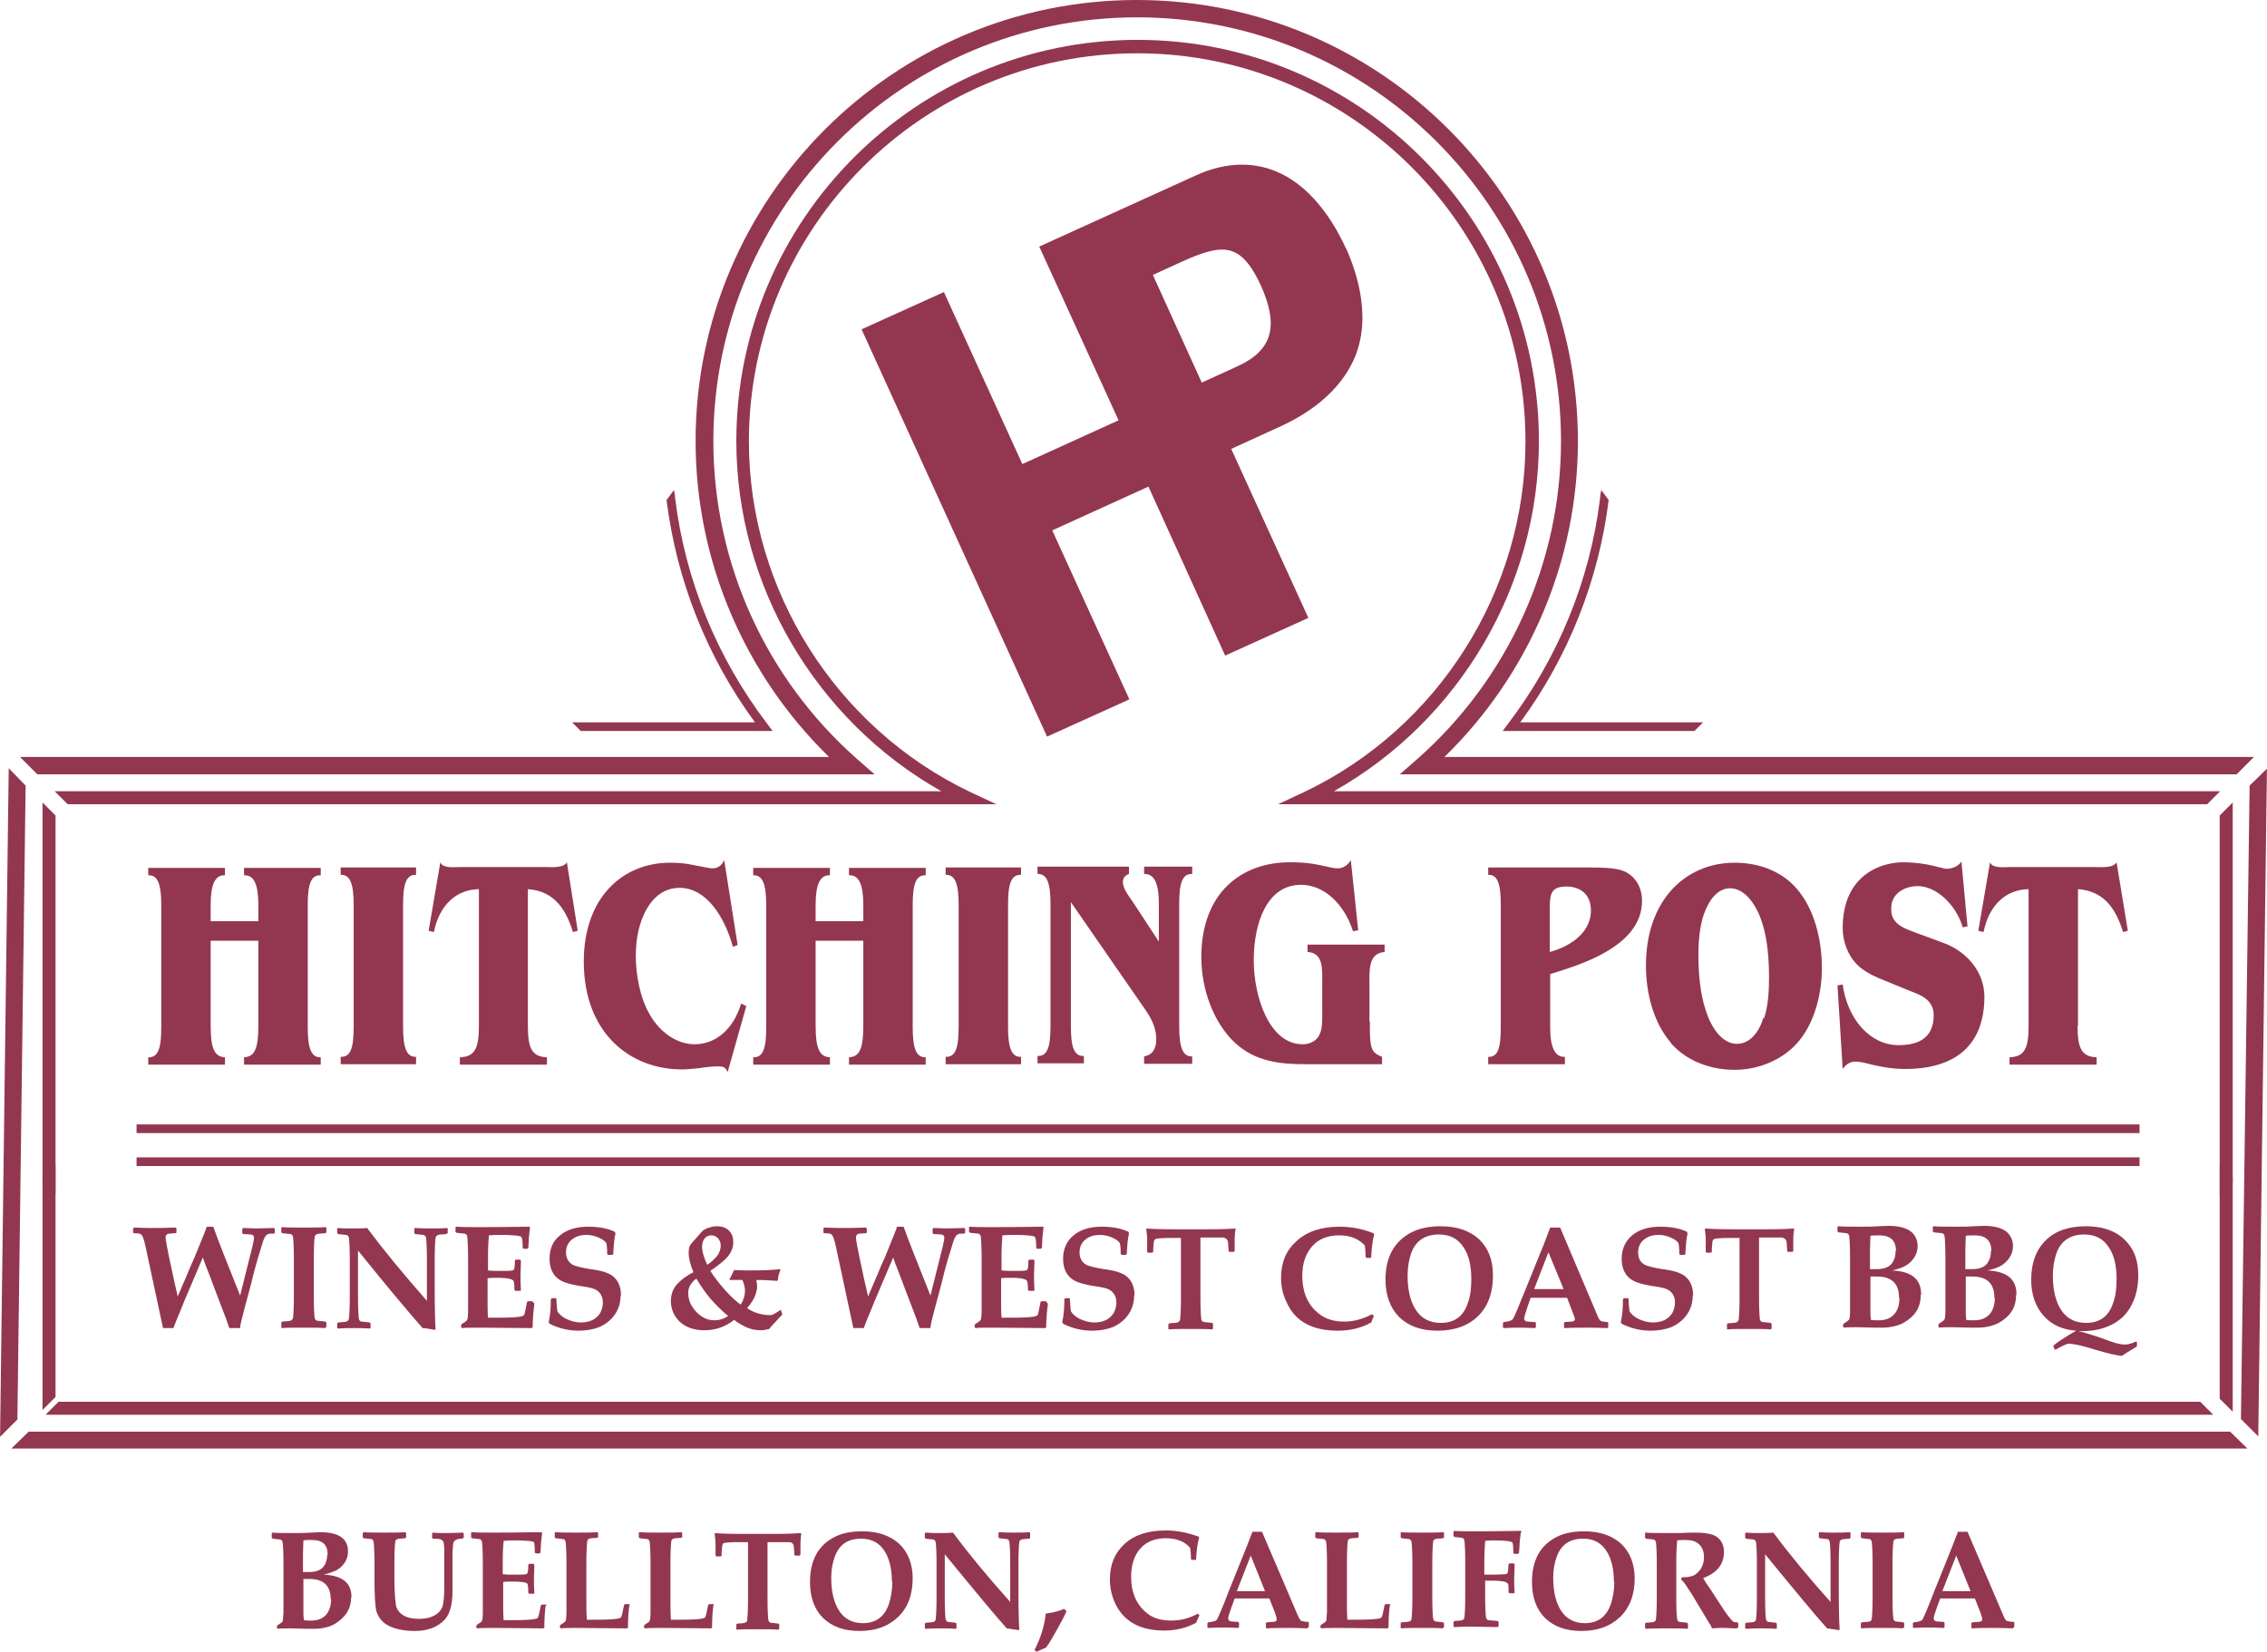
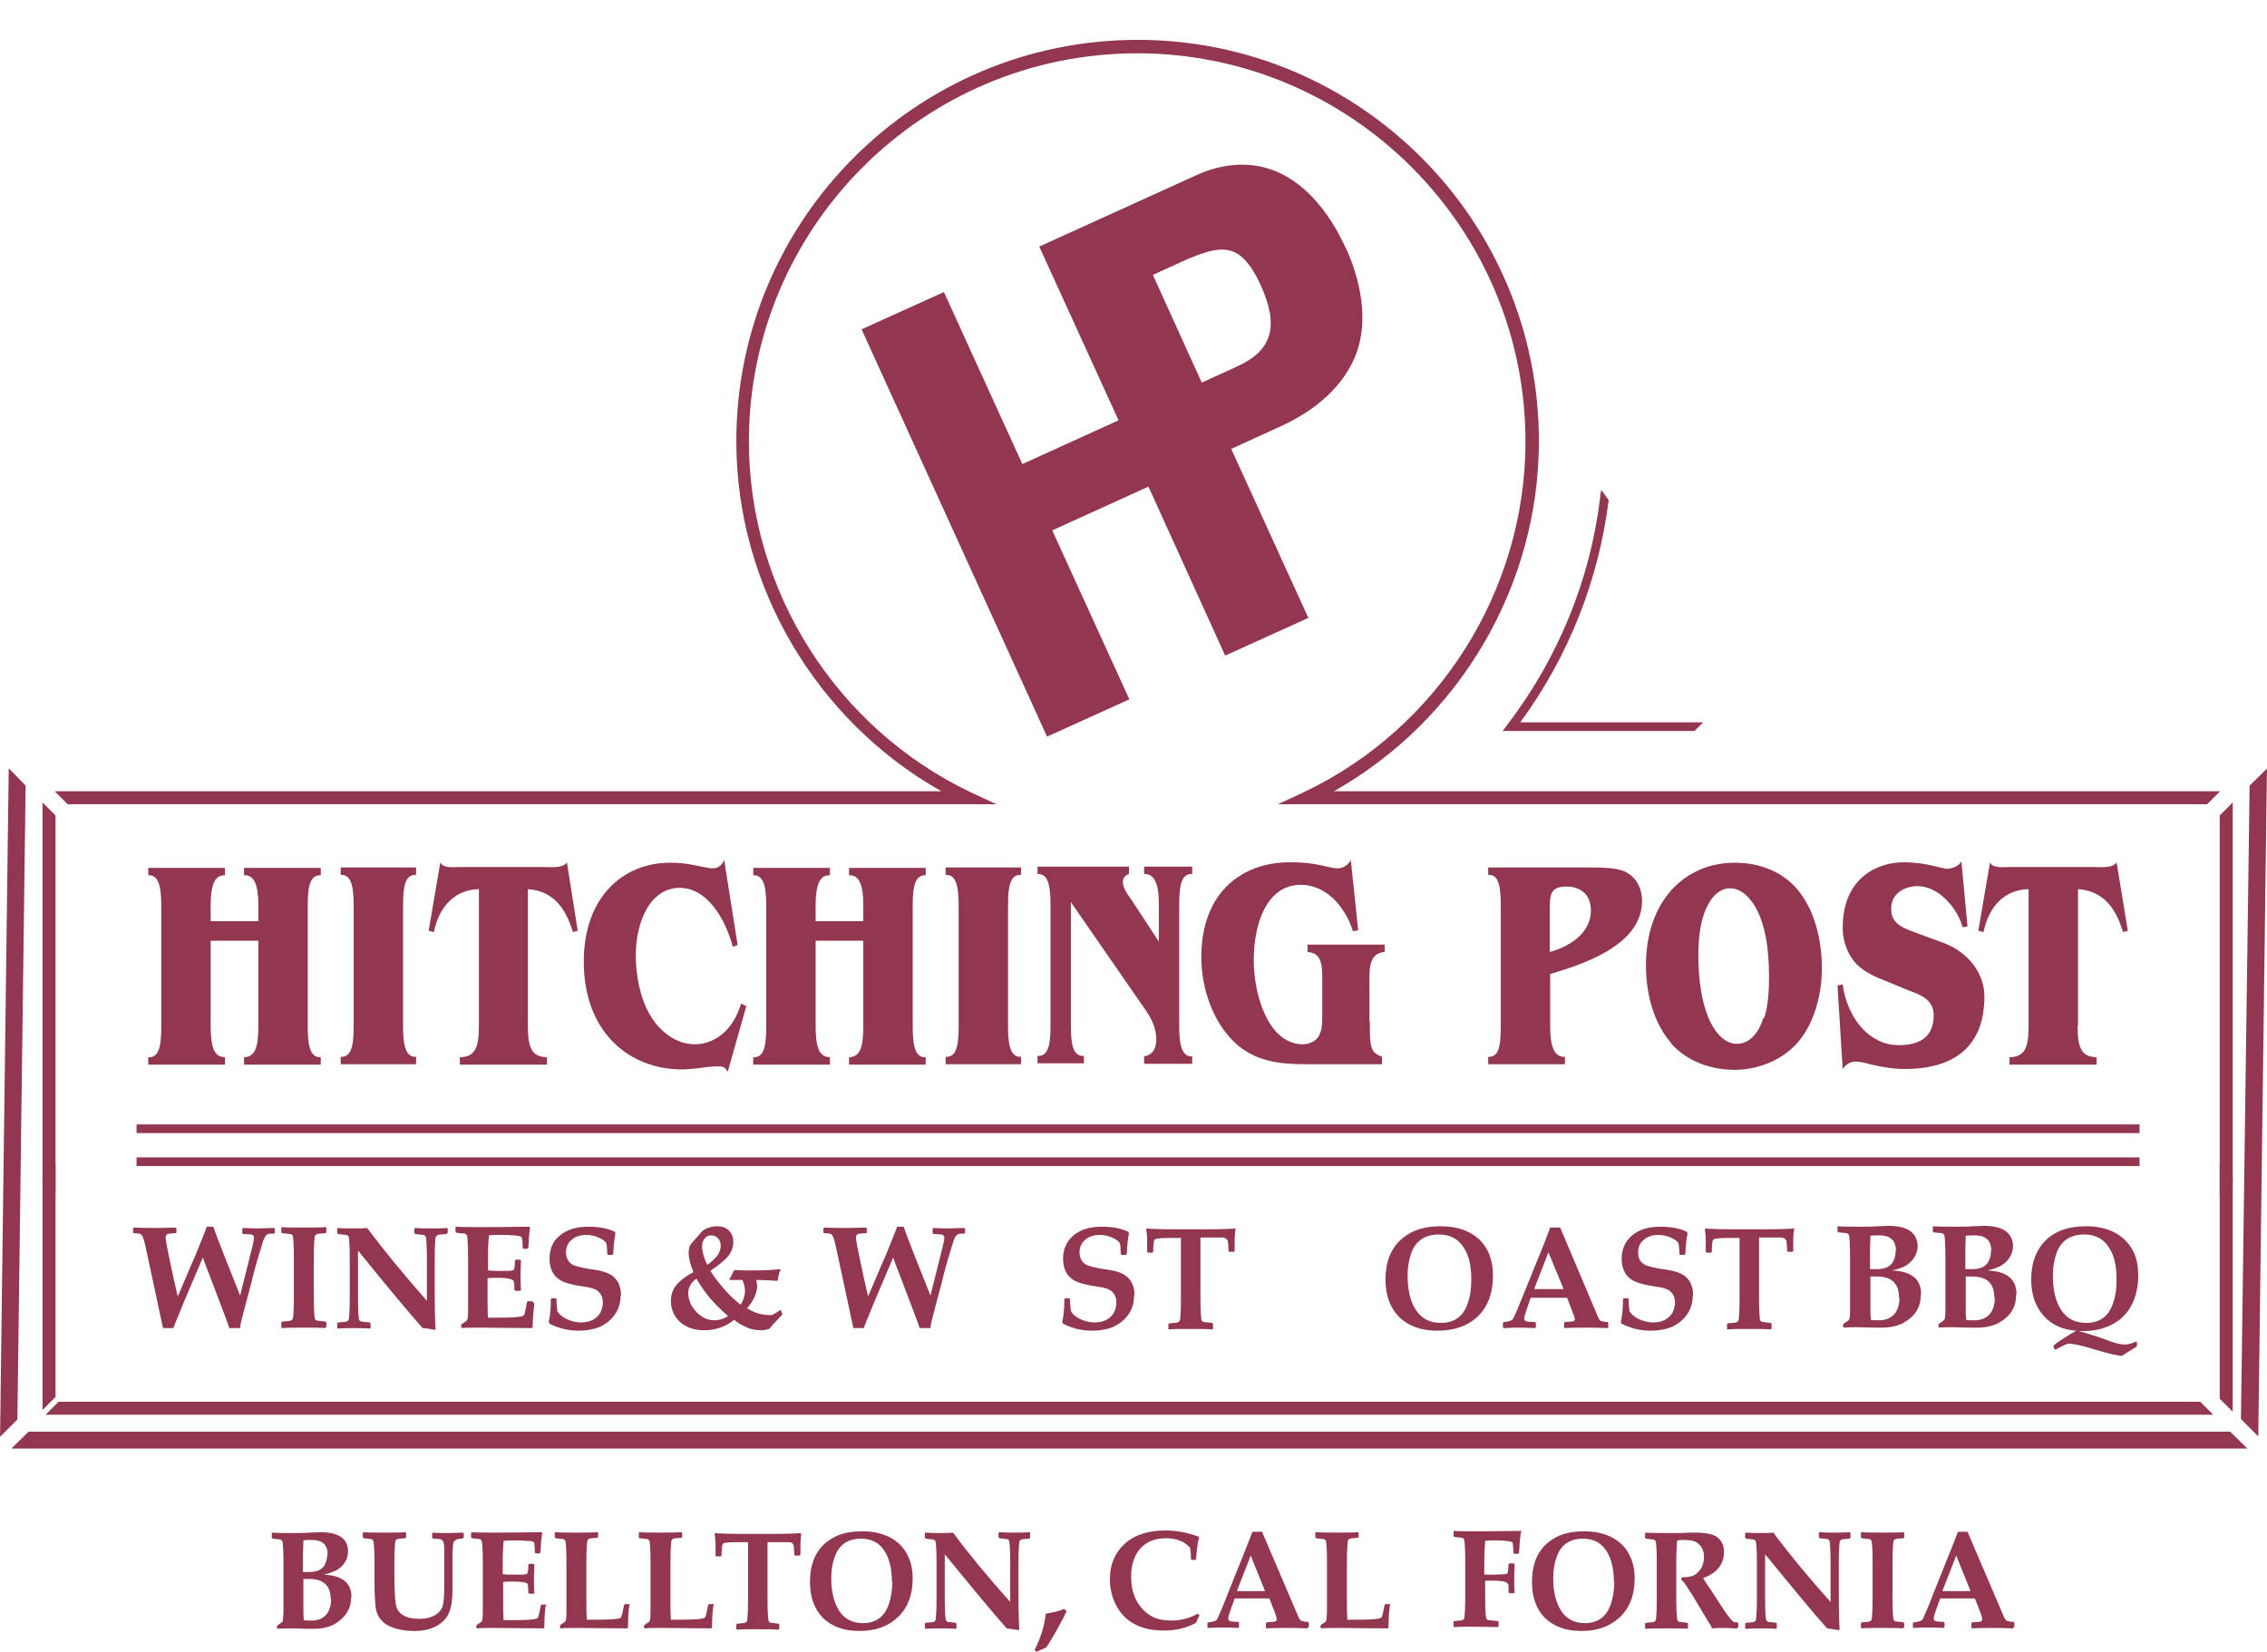
<svg xmlns="http://www.w3.org/2000/svg" xml:space="preserve" width="5.234in" height="3.814in" style="shape-rendering:geometricPrecision; text-rendering:geometricPrecision; image-rendering:optimizeQuality; fill-rule:evenodd; clip-rule:evenodd" viewBox="0 0 5231 3812">
  <defs>
    <style type="text/css">
   
    .fil0 {fill:#933750;fill-rule:nonzero}
   
  </style>
  </defs>
  <g id="Layer_x0020_1">
    <path class="fil0" d="M2659 635l68 -31c44,-20 71,-28 93,-28 36,0 62,24 89,82 43,95 27,151 -55,188l-81 37 -113 -249zm447 -61c-33,-73 -108,-194 -240,-194 -34,0 -70,8 -107,25l-361 164 183 401 -222 101 -181 -397 -190 86 428 940 190 -86 -178 -390 222 -101 177 390 192 -87 -178 -390 105 -48c57,-25 133,-70 173,-148 50,-97 13,-209 -13,-267z" />
    <path class="fil0" d="M486 2367c0,51 8,72 33,73l0 17 -177 0 0 -17c23,1 30,-21 30,-69l0 -282c0,-48 -8,-70 -30,-69l0 -17 177 0 0 17c-23,-1 -33,21 -33,69l0 37 110 0 0 -37c0,-48 -10,-70 -33,-69l0 -17 177 0 0 17c-23,-1 -30,21 -30,69l0 282c0,48 8,70 30,69l0 17 -177 0 0 -17c25,-1 33,-21 33,-73l0 -196 -110 0 0 196z" />
    <path class="fil0" d="M930 2370c0,48 8,70 30,69l0 17 -174 0 0 -17c23,1 30,-21 30,-69l0 -282c0,-48 -8,-70 -30,-69l0 -17 174 0 0 17c-23,-1 -30,21 -30,69l0 282z" />
    <path class="fil0" d="M1218 2367c0,50 8,72 44,73l0 17 -201 0 0 -17c36,-1 44,-23 44,-73l0 -315c-52,1 -91,36 -104,99l-12 -3 27 -158c3,8 12,10 20,11 9,1 18,0 24,0l199 0c12,0 41,3 49,-11l25 158 -11 3c-19,-62 -50,-95 -104,-99l0 315z" />
    <path class="fil0" d="M1678 2472c-6,-11 -11,-11 -24,-11 -9,0 -28,2 -40,4 -13,1 -26,3 -39,3 -119,1 -228,-82 -228,-249 0,-148 90,-228 199,-228 37,0 55,6 78,10 7,1 14,3 20,3 12,0 21,-6 27,-19l31 196 -11 4c-19,-69 -61,-136 -123,-136 -67,0 -101,77 -101,156 0,46 10,98 32,136 24,42 63,69 104,69 49,0 90,-36 107,-94l12 6 -43 152z" />
    <path class="fil0" d="M1882 2367c0,51 8,72 33,73l0 17 -177 0 0 -17c23,1 30,-21 30,-69l0 -282c0,-48 -8,-70 -30,-69l0 -17 177 0 0 17c-23,-1 -33,21 -33,69l0 37 110 0 0 -37c0,-48 -10,-70 -33,-69l0 -17 177 0 0 17c-23,-1 -30,21 -30,69l0 282c0,48 8,70 30,69l0 17 -177 0 0 -17c25,-1 33,-21 33,-73l0 -196 -110 0 0 196z" />
    <path class="fil0" d="M2326 2370c0,48 8,70 30,69l0 17 -174 0 0 -17c23,1 30,-21 30,-69l0 -282c0,-48 -8,-70 -30,-69l0 -17 174 0 0 17c-23,-1 -30,21 -30,69l0 282z" />
    <path class="fil0" d="M2721 2369c0,48 8,70 30,69l0 17 -111 0 0 -17c18,-3 28,-16 28,-39 0,-33 -16,-56 -33,-80l-164 -237 0 286c0,48 7,70 30,69l0 17 -107 0 0 -17c23,1 30,-21 30,-69l0 -282c0,-48 -8,-70 -30,-69l0 -17 211 0 0 17c-8,3 -14,8 -14,19 0,15 15,34 22,44l61 93 0 -87c0,-48 -11,-70 -34,-69l0 -17 111 0 0 17c-23,-1 -30,21 -30,69l0 282z" />
    <path class="fil0" d="M3161 2359c0,15 -1,48 5,61 4,11 14,15 23,19l0 17 -178 0c-57,0 -116,-6 -163,-51 -48,-46 -76,-122 -76,-196 0,-149 93,-219 204,-219 41,0 58,4 86,10 8,2 17,4 25,4 12,0 23,-7 30,-19l17 162 -12 2c-20,-62 -66,-107 -120,-107 -79,0 -109,89 -109,174 0,83 35,194 113,194 14,0 32,-6 39,-23 7,-14 6,-37 6,-53l0 -64c0,-34 3,-71 -34,-73l0 -17 178 0 0 17c-39,3 -35,44 -35,80l0 80z" />
    <path class="fil0" d="M3576 2197c38,-10 95,-39 95,-96 0,-40 -28,-55 -56,-55 -38,0 -39,18 -39,58l0 92zm-113 -109c0,-48 -7,-70 -29,-69l0 -17 232 0c23,0 60,0 80,8 25,10 43,35 43,69 0,107 -148,149 -212,169l0 122c0,48 11,70 34,69l0 17 -177 0 0 -17c23,1 29,-21 29,-69l0 -282z" />
    <path class="fil0" d="M4071 2349c9,-28 11,-62 11,-91 0,-43 -3,-89 -16,-129 -12,-38 -38,-79 -74,-79 -29,0 -49,28 -60,59 -10,28 -13,64 -13,94 0,43 4,90 17,129 12,38 37,77 72,77 30,0 51,-27 61,-60zm-215 58c-40,-46 -58,-113 -58,-179 0,-149 90,-237 205,-237 50,0 105,16 143,60 40,46 58,116 58,183 0,62 -18,128 -55,171 -38,44 -96,64 -146,64 -51,0 -108,-17 -147,-61z" />
    <path class="fil0" d="M4541 2138l-12 2c-15,-51 -60,-95 -104,-95 -27,0 -63,15 -61,55 0,35 37,45 58,53l65 24c50,19 92,65 92,123 0,115 -70,167 -183,167 -28,0 -50,-4 -77,-10 -11,-3 -26,-7 -37,-7 -13,0 -22,6 -30,17l-12 -193 12 -2c11,80 63,140 129,140 38,0 81,-11 81,-69 0,-38 -34,-48 -57,-57l-56 -23c-21,-8 -47,-20 -64,-37 -20,-20 -33,-52 -33,-84 0,-125 91,-152 139,-152 56,0 90,15 101,15 11,0 27,-5 34,-17l14 150z" />
    <path class="fil0" d="M4794 2367c0,50 8,72 44,73l0 17 -201 0 0 -17c36,-1 44,-23 44,-73l0 -315c-52,1 -91,36 -104,99l-12 -3 27 -158c3,8 12,10 20,11 9,1 18,0 24,0l199 0c12,0 41,3 49,-11l26 158 -11 3c-19,-62 -50,-95 -104,-99l0 315z" />
    <polygon class="fil0" points="4937,2615 315,2615 315,2595 4937,2595 " />
    <polygon class="fil0" points="4937,2691 315,2691 315,2671 4937,2671 " />
-     <path class="fil0" d="M1782 1687l-28 0 -414 0 -20 -20 20 0 402 0c-111,-151 -181,-328 -204,-513l17 -23 2 10 1 10c23,188 97,368 212,519l12 16z" />
    <path class="fil0" d="M3468 1687l28 0 414 0 20 -20 -20 0 -402 0c111,-151 181,-328 204,-513l-17 -23 -2 10 -1 10c-23,188 -97,368 -212,519l-12 16z" />
    <path class="fil0" d="M3078 1826c289,-163 473,-473 473,-808 0,-511 -415,-926 -926,-926 -511,0 -926,415 -926,926 0,334 184,645 473,808l-2046 0 30 30 2143 0 -60 -28c-310,-148 -511,-466 -511,-809 0,-494 402,-896 896,-896 494,0 896,402 896,896 0,343 -200,661 -511,809l-60 28 2144 0 30 -30 -2046 0z" />
    <polygon class="fil0" points="98,2726 128,2755 128,1882 98,1852 " />
    <polygon class="fil0" points="5122,2760 5152,2731 5152,1852 5122,1882 " />
    <polygon class="fil0" points="5152,2717 5122,2688 5122,3228 5152,3258 " />
    <polygon class="fil0" points="128,2688 98,2717 98,3254 128,3224 " />
    <polygon class="fil0" points="5107,3265 5077,3235 135,3235 105,3265 " />
    <polygon class="fil0" points="59,1813 20,1773 0,3316 40,3276 " />
-     <path class="fil0" d="M2018 1787l-40 -35c-211,-186 -332,-453 -332,-734 0,-540 439,-978 978,-978 539,0 978,439 978,978 0,280 -121,548 -332,734l-40 35 1931 0 40 -40 -1868 0c196,-191 308,-454 308,-729 0,-562 -457,-1018 -1018,-1018 -561,0 -1018,457 -1018,1018 0,275 112,538 308,729l-1867 0 40 40 1931 0z" />
    <polygon class="fil0" points="5171,3275 5211,3315 5231,1774 5191,1813 " />
    <polygon class="fil0" points="66,3304 26,3343 5186,3343 5146,3304 " />
    <path class="fil0" d="M633 2846l-2 1c-5,0 -8,0 -9,0 -4,1 -6,2 -8,4 -2,2 -3,5 -5,8 -3,7 -7,23 -15,48 -4,13 -9,32 -15,57l-15 56c-6,23 -10,38 -10,45l-25 0 -8 -23c-14,-37 -27,-70 -38,-100l-9 -23c-2,-5 -4,-11 -6,-17l-43 101c-4,10 -10,25 -18,44l-7 18 -24 0 -40 -187c-2,-10 -4,-16 -5,-19 -2,-7 -5,-11 -9,-12 -2,0 -6,-1 -13,-1l-2 -1 0 -10 2 -2c19,1 34,1 44,1 12,0 29,0 52,-1l2 2 0 10 -2 1c-7,0 -12,1 -13,1 -4,0 -7,1 -8,3 -1,1 -2,3 -2,6 0,2 1,9 3,20l6 30c2,9 5,22 9,42l10 44 21 -49c4,-10 10,-24 19,-44l19 -47c4,-9 6,-16 8,-21l15 0c11,31 32,84 62,159l29 -116c2,-9 3,-15 3,-17 0,-5 -3,-8 -8,-8 -2,0 -8,-1 -17,-1l-2 -2 0 -10 2 -2c19,1 30,1 33,1l38 -1 2 2 0 11z" />
    <path class="fil0" d="M751 3063l-1 2c-11,-1 -28,-1 -50,-1 -23,0 -39,0 -50,1l-1 -2 0 -11 2 -2c11,-1 17,-1 19,-2 3,-1 5,-3 6,-6 1,-8 2,-25 2,-51l0 -86c0,-26 -1,-43 -2,-51 -1,-3 -2,-5 -6,-6 -2,0 -8,-1 -19,-2l-2 -2 0 -11 2 -1c10,1 27,1 50,1 23,0 40,0 50,-1l2 1 0 11 -2 2c-11,1 -17,1 -19,2 -3,1 -5,3 -6,6 -1,8 -2,25 -2,51l0 86c0,26 1,43 2,51 1,3 2,5 6,6 2,0 8,1 19,2l2 2 0 11z" />
    <path class="fil0" d="M1032 2846l-2 2c-11,1 -17,1 -19,2 -3,1 -5,3 -6,6 -1,8 -2,25 -2,51l0 66c0,49 1,81 2,95l-2 1c-12,-2 -22,-4 -28,-4 -29,-33 -79,-92 -149,-179l0 107c0,26 1,43 2,51 1,3 2,5 6,6 2,0 8,1 19,2l2 2 0 11 -2 1c-12,-1 -24,-1 -35,-1 -13,0 -25,0 -38,1l-2 -1 0 -11 2 -2c11,-1 17,-1 19,-2 3,-1 5,-3 6,-6 1,-8 2,-25 2,-51l0 -86c0,-26 -1,-43 -2,-51 -1,-3 -2,-5 -6,-6 -2,0 -8,-1 -19,-2l-2 -2 0 -11 2 -1c10,1 20,1 30,1 15,0 27,0 37,-1 39,52 85,108 138,168l0 -95c0,-26 -1,-43 -2,-51 -1,-3 -2,-5 -6,-6 -2,0 -8,-1 -19,-2l-2 -2 0 -11 2 -1c12,1 24,1 35,1 14,0 27,0 38,-1l2 1 0 11z" />
    <path class="fil0" d="M1233 3009c-2,16 -4,34 -4,54l-2 2 -119 -1c-20,0 -34,0 -42,1l-2 -2 0 -5 1 -2c8,-5 12,-8 13,-10 1,-2 2,-9 2,-22l0 -37 0 -83c0,-26 -1,-43 -2,-51 -1,-3 -2,-5 -6,-6 -2,0 -8,-1 -19,-2l-2 -2 0 -11 2 -1c11,1 28,1 51,1 20,0 59,0 117,-1l2 1 -2 18c-1,6 -1,11 -1,15l-1 15 -2 2 -9 0 -2 -2c0,-15 -1,-23 -3,-25 -1,-2 -7,-3 -18,-4 -10,-1 -20,-1 -28,-1 -9,0 -19,0 -29,1 -1,11 -2,27 -2,47l0 34c9,1 16,1 21,1l21 0c10,0 16,-1 17,-2 2,-2 3,-9 3,-22l2 -2 10 0 2 2c0,12 -1,23 -1,33 0,11 0,23 1,36l-2 1 -11 0 -2 -2c0,-12 -1,-20 -3,-22 -2,-2 -7,-4 -16,-5 -7,-1 -14,-1 -21,-1 -8,0 -15,0 -22,1l0 50c0,14 0,28 1,41l22 0c32,0 51,-1 58,-4 1,0 2,-1 3,-2 1,-1 2,-5 3,-10l4 -20 2 -2 10 0 2 2z" />
    <path class="fil0" d="M1432 2989c0,18 -5,34 -15,47 -9,12 -21,21 -35,27 -13,5 -29,8 -47,8 -23,0 -45,-5 -67,-16l-2 -4c3,-12 5,-30 5,-53l2 -2 10 0 1 2 0 4c0,6 1,14 2,24 4,7 11,13 21,18 11,5 22,8 33,8 22,0 36,-8 45,-22 4,-8 6,-16 6,-24 0,-14 -6,-24 -17,-30 -6,-3 -15,-5 -28,-7 -29,-4 -48,-10 -57,-17 -14,-10 -21,-26 -21,-47 0,-22 7,-40 23,-53 16,-14 38,-21 66,-21 25,0 46,4 62,12l1 4c-3,13 -4,28 -5,47l-2 2 -10 0 -2 -2c0,-13 -1,-22 -2,-25 -3,-5 -9,-9 -18,-13 -9,-4 -18,-6 -28,-6 -15,0 -26,4 -35,12 -8,7 -12,17 -12,28 0,13 5,22 14,28 6,4 20,7 42,11 2,0 9,1 19,3 6,1 12,3 18,5 11,4 19,10 25,19 6,9 9,21 9,35z" />
    <path class="fil0" d="M1632 2919c10,-7 17,-14 23,-21 5,-7 8,-15 8,-23 0,-7 -2,-12 -6,-17 -4,-4 -9,-7 -15,-7 -7,0 -12,2 -16,7 -4,5 -6,11 -6,18 0,12 4,27 12,43zm-25 32c-5,3 -9,7 -13,13 -4,6 -6,12 -6,20 0,11 3,22 9,31 6,10 13,17 22,23 9,6 18,9 29,9 11,0 22,-3 32,-10 -16,-13 -29,-27 -40,-39 -11,-13 -22,-28 -33,-47zm195 74l3 7 0 2c-2,2 -7,7 -15,16 -8,8 -13,14 -15,17 -8,2 -14,3 -19,3 -12,0 -23,-2 -34,-7 -10,-5 -20,-10 -28,-17 -20,16 -43,24 -69,24 -24,0 -43,-7 -57,-20 -13,-13 -20,-29 -20,-47 0,-16 5,-29 14,-39 10,-11 22,-20 38,-28 -7,-17 -11,-32 -11,-45 0,-10 2,-16 6,-21l16 -18c7,-8 11,-13 14,-14 3,-2 7,-4 12,-5 6,-2 11,-3 17,-3 12,0 21,3 28,10 7,7 10,16 10,27 0,11 -4,22 -12,32 -8,10 -22,21 -41,34 8,13 19,27 32,42 13,15 26,27 38,36 7,-11 10,-22 10,-32 0,-5 -1,-9 -2,-14 -1,-4 -3,-8 -4,-11l-29 0 -1 -2c3,-4 6,-11 11,-21 17,1 28,1 35,1 32,0 55,-1 70,-3l2 1c-4,10 -6,18 -6,24l-2 2c-15,-1 -30,-2 -48,-2 1,5 2,10 2,14 0,8 -2,15 -5,23 -3,8 -9,17 -18,28 7,5 15,9 25,12 10,3 19,4 27,4 3,0 5,0 7,-1 2,-1 8,-4 18,-11l2 1z" />
    <path class="fil0" d="M2226 2846l-2 1c-5,0 -8,0 -9,0 -4,1 -6,2 -8,4 -2,2 -3,5 -5,8 -3,7 -7,23 -15,48 -4,13 -9,32 -15,57l-15 56c-6,23 -10,38 -10,45l-25 0 -8 -23c-14,-37 -27,-70 -38,-100l-9 -23c-2,-5 -4,-11 -6,-17l-43 101c-4,10 -10,25 -18,44l-7 18 -24 0 -40 -187c-2,-10 -4,-16 -5,-19 -2,-7 -5,-11 -9,-12 -2,0 -6,-1 -13,-1l-2 -1 0 -10 2 -2c19,1 34,1 44,1 12,0 29,0 52,-1l2 2 0 10 -2 1c-7,0 -12,1 -13,1 -4,0 -7,1 -8,3 -1,1 -2,3 -2,6 0,2 1,9 3,20l6 30c2,9 5,22 9,42l10 44 21 -49c4,-10 10,-24 19,-44l19 -47c4,-9 6,-16 8,-21l15 0c11,31 32,84 62,159l29 -116c2,-9 3,-15 3,-17 0,-5 -3,-8 -8,-8 -2,0 -8,-1 -17,-1l-2 -2 0 -10 2 -2c19,1 30,1 33,1l38 -1 2 2 0 11z" />
-     <path class="fil0" d="M2418 3009c-2,16 -4,34 -4,54l-2 2 -119 -1c-20,0 -34,0 -42,1l-2 -2 0 -5 1 -2c8,-5 12,-8 13,-10 1,-2 2,-9 2,-22l0 -37 0 -83c0,-26 -1,-43 -2,-51 -1,-3 -2,-5 -6,-6 -2,0 -8,-1 -19,-2l-2 -2 0 -11 2 -1c11,1 28,1 51,1 20,0 59,0 117,-1l2 1 -2 18c-1,6 -1,11 -1,15l-1 15 -2 2 -9 0 -2 -2c0,-15 -1,-23 -3,-25 -1,-2 -7,-3 -18,-4 -10,-1 -20,-1 -28,-1 -9,0 -19,0 -29,1 -1,11 -2,27 -2,47l0 34c9,1 16,1 21,1l21 0c10,0 16,-1 17,-2 2,-2 3,-9 3,-22l2 -2 10 0 2 2c0,12 -1,23 -1,33 0,11 0,23 1,36l-2 1 -11 0 -2 -2c0,-12 -1,-20 -3,-22 -2,-2 -7,-4 -16,-5 -7,-1 -14,-1 -21,-1 -8,0 -15,0 -22,1l0 50c0,14 0,28 1,41l22 0c32,0 51,-1 58,-4 1,0 2,-1 3,-2 1,-1 2,-5 3,-10l4 -20 2 -2 10 0 2 2z" />
    <path class="fil0" d="M2617 2989c0,18 -5,34 -15,47 -9,12 -21,21 -35,27 -13,5 -29,8 -47,8 -23,0 -45,-5 -67,-16l-2 -4c3,-12 5,-30 5,-53l2 -2 10 0 1 2 0 4c0,6 1,14 2,24 4,7 11,13 21,18 11,5 22,8 33,8 22,0 36,-8 45,-22 4,-8 6,-16 6,-24 0,-14 -6,-24 -17,-30 -6,-3 -15,-5 -28,-7 -29,-4 -48,-10 -57,-17 -14,-10 -21,-26 -21,-47 0,-22 8,-40 23,-53 16,-14 38,-21 66,-21 25,0 46,4 62,12l1 4c-3,13 -4,28 -5,47l-2 2 -10 0 -2 -2c0,-13 -1,-22 -2,-25 -3,-5 -9,-9 -18,-13 -9,-4 -18,-6 -28,-6 -15,0 -26,4 -35,12 -8,7 -12,17 -12,28 0,13 5,22 14,28 6,4 20,7 42,11 2,0 9,1 19,3 6,1 12,3 18,5 11,4 19,10 25,19 6,9 9,21 9,35z" />
    <path class="fil0" d="M2851 2835c-1,8 -2,16 -2,25l0 27 -2 2 -10 0 -2 -1c-1,-14 -1,-22 -2,-24 -1,-4 -5,-7 -10,-8 -2,0 -12,0 -31,0l-22 0c0,4 0,19 0,45l0 93c0,26 1,43 2,51 1,3 2,5 6,6 2,0 8,1 19,2l2 2 0 11 -2 2c-11,-1 -28,-1 -50,-1 -23,0 -40,0 -50,1l-1 -1 0 -11 2 -2c11,-1 17,-1 19,-2 3,-1 5,-3 6,-6 1,-8 2,-25 2,-51l0 -93c0,-27 0,-42 0,-45l-23 0c-19,0 -31,1 -34,2 -2,1 -3,1 -4,2 -1,2 -2,5 -2,10 -1,6 -1,12 -1,18l-2 2 -10 0 -2 -2 0 -28c0,-8 -1,-16 -2,-24l1 -2c6,1 30,2 70,2l66 0c37,0 61,-1 70,-2l2 2z" />
-     <path class="fil0" d="M3171 3035l-7 17c-23,13 -49,19 -77,19 -57,0 -96,-20 -116,-61 -10,-19 -15,-39 -15,-61 0,-36 12,-64 36,-85 24,-22 57,-33 99,-33 27,0 53,5 78,15l2 2c-4,15 -6,33 -7,53l-1 2 -10 0 -2 -2c0,-13 -1,-22 -2,-27 -14,-15 -33,-23 -59,-23 -26,0 -47,8 -62,25 -15,17 -23,39 -23,68 0,39 13,69 40,89 14,11 33,17 57,17 22,0 43,-6 64,-17l4 4z" />
    <path class="fil0" d="M3395 2952c0,-32 -6,-57 -19,-75 -13,-19 -31,-28 -56,-28 -32,0 -54,15 -64,44 -5,15 -8,32 -8,50 0,34 6,60 19,80 13,20 32,30 58,30 31,0 52,-15 62,-46 6,-16 8,-34 8,-55zm50 -8c0,40 -12,72 -35,94 -23,22 -54,33 -93,33 -37,0 -66,-10 -88,-31 -21,-21 -32,-50 -32,-87 0,-52 20,-88 60,-109 18,-9 40,-14 67,-14 38,0 67,10 89,30 21,20 32,48 32,83z" />
    <path class="fil0" d="M3608 2975l-35 -85 -33 85c9,0 21,0 35,0 14,0 25,0 34,0zm103 88l-1 2c-24,-1 -39,-1 -44,-1 -20,0 -39,0 -56,1l-1 -2 0 -10 2 -2 14 -1c6,0 9,-2 9,-6 0,-2 -2,-7 -5,-15l-13 -34c-15,0 -30,0 -46,0 -8,0 -21,0 -38,0l-7 20c-5,15 -8,25 -8,28 0,4 3,7 8,7 3,0 8,1 17,1l2 2 0 10 -2 2c-20,-1 -33,-1 -39,-1 -4,0 -16,0 -33,1l-2 -1 0 -11 2 -2c11,-1 18,-3 21,-7 3,-4 12,-26 29,-68l43 -106c3,-8 8,-21 14,-37l23 0 86 203c3,8 6,12 9,13 4,1 9,2 15,2l1 2 0 10z" />
    <path class="fil0" d="M3906 2989c0,18 -5,34 -15,47 -9,12 -21,21 -35,27 -13,5 -29,8 -47,8 -23,0 -45,-5 -67,-16l-2 -4c3,-12 5,-30 5,-53l2 -2 10 0 1 2 0 4c0,6 1,14 2,24 4,7 11,13 21,18 11,5 22,8 33,8 22,0 36,-8 45,-22 4,-8 6,-16 6,-24 0,-14 -6,-24 -17,-30 -6,-3 -15,-5 -28,-7 -29,-4 -48,-10 -57,-17 -14,-10 -21,-26 -21,-47 0,-22 8,-40 23,-53 16,-14 38,-21 66,-21 25,0 46,4 62,12l1 4c-3,13 -4,28 -5,47l-2 2 -10 0 -2 -2c0,-13 -1,-22 -2,-25 -3,-5 -9,-9 -18,-13 -9,-4 -18,-6 -28,-6 -15,0 -26,4 -35,12 -8,7 -12,17 -12,28 0,13 4,22 14,28 6,4 20,7 42,11 2,0 9,1 19,3 6,1 12,3 18,5 11,4 19,10 25,19 6,9 9,21 9,35z" />
    <path class="fil0" d="M4140 2835c-1,8 -2,16 -2,25l0 27 -2 2 -10 0 -2 -1c-1,-14 -1,-22 -2,-24 -1,-4 -5,-7 -10,-8 -2,0 -12,0 -31,0l-22 0c0,4 0,19 0,45l0 93c0,26 1,43 2,51 1,3 2,5 6,6 2,0 8,1 19,2l2 2 0 11 -2 2c-11,-1 -28,-1 -50,-1 -23,0 -40,0 -50,1l-1 -1 0 -11 2 -2c11,-1 17,-1 19,-2 3,-1 5,-3 6,-6 1,-8 2,-25 2,-51l0 -93c0,-27 0,-42 0,-45l-23 0c-19,0 -31,1 -34,2 -2,1 -3,1 -4,2 -1,2 -2,5 -2,10 -1,6 -1,12 -1,18l-2 2 -10 0 -2 -2 0 -28c0,-8 -1,-16 -2,-24l1 -2c6,1 30,2 70,2l66 0c37,0 61,-1 70,-2l2 2z" />
    <path class="fil0" d="M4382 2995c0,-33 -17,-49 -51,-49 -4,0 -9,0 -15,0l0 76c0,8 0,16 1,24 4,1 11,1 19,1 15,0 27,-5 35,-14 8,-9 12,-22 12,-38zm-7 -108c0,-24 -13,-36 -38,-36 -8,0 -15,0 -21,1 0,11 -1,22 -1,32l0 45c2,0 7,0 15,0 20,0 33,-6 39,-19 4,-7 5,-15 5,-23zm57 103c0,27 -13,48 -40,63 -13,7 -30,11 -50,11 -7,0 -12,0 -16,0l-39 -1c-14,0 -25,0 -32,1l-2 -2 0 -5 1 -2c8,-5 12,-8 13,-10 1,-2 2,-9 2,-22l0 -37 0 -83c0,-26 -1,-43 -2,-51 -1,-3 -2,-5 -6,-6 -2,0 -8,-1 -19,-2l-2 -2 0 -11 2 -1c10,1 26,1 50,1 15,0 29,0 41,-1 10,0 18,-1 24,-1 30,0 50,7 60,21 5,7 8,16 8,25 0,15 -6,28 -18,39 -6,5 -12,9 -18,11 -7,3 -15,5 -23,7 45,2 67,20 67,55z" />
    <path class="fil0" d="M4602 2995c0,-33 -17,-49 -51,-49 -4,0 -9,0 -15,0l0 76c0,8 0,16 1,24 4,1 11,1 19,1 15,0 27,-5 35,-14 8,-9 12,-22 12,-38zm-7 -108c0,-24 -13,-36 -38,-36 -8,0 -15,0 -21,1 0,11 -1,22 -1,32l0 45c2,0 7,0 15,0 20,0 33,-6 39,-19 4,-7 5,-15 5,-23zm57 103c0,27 -13,48 -40,63 -13,7 -30,11 -50,11 -7,0 -12,0 -16,0l-39 -1c-14,0 -25,0 -32,1l-2 -2 0 -5 1 -2c8,-5 12,-8 13,-10 1,-2 2,-9 2,-22l0 -37 0 -83c0,-26 -1,-43 -2,-51 -1,-3 -2,-5 -6,-6 -2,0 -8,-1 -19,-2l-2 -2 0 -11 2 -1c10,1 26,1 50,1 15,0 29,0 41,-1 10,0 18,-1 24,-1 30,0 50,7 60,21 5,7 8,16 8,25 0,15 -6,28 -18,39 -6,5 -12,9 -18,11 -7,3 -15,5 -23,7 45,2 67,20 67,55z" />
    <path class="fil0" d="M4884 2952c0,-32 -6,-57 -19,-75 -13,-19 -31,-28 -56,-28 -32,0 -54,15 -64,44 -5,15 -8,32 -8,50 0,34 6,60 19,80 13,20 32,30 58,30 31,0 52,-15 62,-46 6,-16 8,-34 8,-55zm50 -8c0,25 -5,48 -15,67 -10,20 -25,35 -44,45 -19,10 -42,16 -69,16 -3,0 -7,0 -10,0 10,2 26,7 50,15l25 9c14,5 24,7 33,7 6,0 14,-2 25,-7l2 1 0 9 -1 2c-20,12 -31,19 -33,21 -10,0 -31,-5 -62,-14 -31,-10 -52,-14 -61,-14 -5,0 -15,5 -31,14l-2 -1 -3 -7 1 -2c2,-2 7,-6 16,-12 15,-10 27,-17 36,-22 -31,-2 -56,-13 -75,-34 -19,-21 -29,-49 -29,-84 0,-38 11,-68 33,-90 22,-22 53,-33 93,-33 49,0 84,17 105,50 11,17 16,38 16,64z" />
    <path class="fil0" d="M763 3691c0,-31 -16,-47 -49,-47 -4,0 -9,0 -14,0l0 72c0,8 0,15 1,23 4,1 10,1 18,1 15,0 26,-5 34,-14 7,-9 11,-21 11,-36zm-7 -103c0,-23 -12,-34 -36,-34 -8,0 -15,0 -20,1 0,11 -1,21 -1,30l0 43c2,0 7,0 14,0 19,0 31,-6 37,-18 3,-7 5,-14 5,-22zm54 99c0,26 -13,46 -38,61 -12,7 -29,11 -48,11 -6,0 -11,0 -15,0l-37 -1c-13,0 -24,0 -31,1l-2 -2 0 -4 1 -2c8,-5 12,-8 12,-9 1,-2 1,-9 2,-21l0 -35 0 -79c0,-25 -1,-41 -2,-48 -1,-3 -2,-5 -5,-6 -2,0 -8,-1 -18,-2l-2 -2 0 -11 2 -1c9,1 25,1 48,1 14,0 27,0 39,-1 9,0 17,-1 23,-1 29,0 48,7 57,20 5,7 7,15 7,24 0,15 -6,27 -17,37 -6,5 -11,8 -17,10 -7,3 -14,5 -22,7 43,2 64,19 64,52z" />
    <path class="fil0" d="M1069 3549l-2 2c-12,0 -19,3 -21,10 -1,4 -1,12 -2,24 0,9 0,22 0,39l0 48c0,31 -6,53 -18,66 -16,17 -39,26 -69,26 -27,0 -48,-5 -64,-14 -13,-8 -21,-19 -25,-33 -2,-9 -4,-33 -4,-71l0 -40c0,-25 -1,-41 -2,-48 -1,-3 -2,-5 -5,-6 -2,0 -8,-1 -18,-2l-2 -2 0 -10 2 -2c10,1 26,1 48,1 22,0 38,0 48,-1l2 2 0 10 -2 2c-11,1 -17,1 -18,2 -3,1 -5,3 -5,6 -1,7 -2,24 -2,48l0 32c0,39 2,63 5,72 7,17 24,26 52,26 18,0 32,-4 43,-13 5,-4 8,-9 10,-13 2,-4 3,-11 4,-20 1,-9 1,-17 1,-26l0 -32c0,-27 0,-46 0,-56 0,-9 -1,-15 -2,-18 -1,-2 -3,-4 -5,-5 -2,-1 -9,-2 -19,-2l-2 -2 0 -10 2 -2c9,1 18,1 28,1 7,0 21,0 41,-1l2 2 0 10z" />
    <path class="fil0" d="M1259 3705c-2,15 -3,32 -3,51l-2 2 -113 -1c-19,0 -32,0 -40,1l-2 -2 0 -4 1 -2c8,-5 12,-8 12,-9 1,-2 2,-9 2,-21l0 -35 0 -79c0,-25 -1,-41 -2,-48 -1,-3 -2,-5 -5,-6 -2,0 -8,-1 -18,-2l-2 -2 0 -11 2 -1c10,1 27,1 49,1 20,0 57,0 111,-1l2 1 -2 17c-1,6 -1,10 -1,14l-1 15 -2 2 -9 0 -2 -2c0,-14 -1,-22 -2,-24 -1,-1 -7,-3 -17,-3 -10,-1 -19,-1 -26,-1 -9,0 -18,0 -27,1 -1,11 -2,26 -2,45l0 32c8,1 15,1 20,1l20 0c10,0 15,-1 16,-2 2,-2 3,-9 3,-21l2 -2 10 0 2 2c0,12 -1,22 -1,32 0,10 0,22 1,34l-2 1 -10 0 -2 -2c0,-12 -1,-19 -2,-21 -2,-2 -7,-4 -15,-4 -6,-1 -13,-1 -20,-1 -8,0 -15,0 -21,1l0 48c0,14 0,27 1,40l21 0c30,0 49,-1 56,-4 1,0 2,-1 2,-2 1,-1 2,-5 3,-9l4 -19 2 -2 10 0 2 2z" />
    <path class="fil0" d="M1452 3705c-2,15 -3,32 -3,51l-2 2 -113 -1c-19,0 -32,0 -40,1l-2 -2 0 -4 1 -2c8,-5 12,-8 12,-9 1,-2 2,-9 2,-21l0 -35 0 -79c0,-25 -1,-41 -2,-48 -1,-3 -2,-5 -5,-6 -2,0 -8,-1 -18,-2l-2 -2 0 -11 2 -1c11,1 26,1 47,1 21,0 38,0 49,-1l2 1 0 11 -2 1c-11,1 -17,1 -18,2 -3,1 -5,3 -5,6 -1,7 -2,24 -2,48l0 93c0,14 0,27 1,40l21 0c30,0 49,-1 56,-4 1,0 2,-1 2,-2 1,-1 2,-5 3,-9l4 -19 2 -2 10 0 2 2z" />
    <path class="fil0" d="M1646 3705c-2,15 -3,32 -3,51l-2 2 -113 -1c-19,0 -32,0 -40,1l-2 -2 0 -4 1 -2c8,-5 12,-8 12,-9 1,-2 2,-9 2,-21l0 -35 0 -79c0,-25 -1,-41 -2,-48 -1,-3 -2,-5 -5,-6 -2,0 -8,-1 -18,-2l-2 -2 0 -11 2 -1c11,1 26,1 47,1 21,0 38,0 49,-1l2 1 0 11 -2 1c-11,1 -17,1 -18,2 -3,1 -5,3 -5,6 -1,7 -2,24 -2,48l0 93c0,14 0,27 1,40l21 0c30,0 49,-1 56,-4 1,0 2,-1 2,-2 1,-1 2,-5 3,-9l4 -19 2 -2 10 0 2 2z" />
    <path class="fil0" d="M1849 3538c-1,8 -2,16 -2,24l0 26 -2 2 -10 0 -2 -1c-1,-13 -1,-21 -2,-23 -1,-4 -5,-7 -10,-7 -2,0 -12,0 -29,0l-21 0c0,4 0,18 0,43l0 89c0,25 1,41 2,48 1,3 2,5 5,6 2,0 8,1 18,2l2 2 0 10 -2 2c-10,-1 -26,-1 -48,-1 -22,0 -38,0 -48,1l-1 -1 0 -11 2 -2c11,-1 17,-1 18,-2 3,-1 5,-3 5,-6 1,-7 2,-24 2,-48l0 -89c0,-26 0,-40 0,-43l-22 0c-19,0 -29,1 -33,2 -2,1 -3,1 -3,2 -1,2 -2,5 -2,10 -1,6 -1,11 -1,17l-2 2 -10 0 -2 -2 0 -27c0,-7 -1,-15 -2,-23l1 -2c6,1 28,2 67,2l63 0c36,0 58,-1 67,-2l2 2z" />
    <path class="fil0" d="M2058 3650c0,-30 -6,-54 -18,-72 -12,-18 -30,-27 -53,-27 -31,0 -51,14 -61,42 -5,14 -8,30 -8,48 0,32 6,57 18,76 12,19 31,29 55,29 30,0 50,-15 60,-44 5,-15 8,-33 8,-52zm48 -8c0,38 -11,68 -34,90 -22,21 -51,32 -89,32 -36,0 -63,-10 -84,-30 -20,-20 -30,-48 -30,-83 0,-50 19,-85 57,-104 17,-9 39,-13 64,-13 36,0 64,10 85,29 20,19 31,46 31,80z" />
    <path class="fil0" d="M2377 3549l-2 2c-11,1 -17,1 -18,2 -3,1 -5,3 -5,6 -1,7 -2,24 -2,48l0 63c0,47 1,77 2,91l-2 1c-12,-2 -21,-3 -27,-4 -28,-31 -75,-88 -143,-171l0 102c0,25 1,41 2,48 1,3 2,5 5,6 2,0 8,1 18,2l2 2 0 11 -2 1c-12,-1 -23,-1 -33,-1 -12,0 -24,0 -36,1l-2 -1 0 -11 2 -2c11,-1 17,-1 18,-2 3,-1 5,-3 5,-6 1,-7 2,-24 2,-48l0 -82c0,-25 -1,-41 -2,-48 -1,-3 -2,-5 -5,-6 -2,0 -8,-1 -18,-2l-2 -2 0 -11 2 -1c10,1 19,1 28,1 14,0 26,0 35,-1 37,50 81,103 132,160l0 -91c0,-25 -1,-41 -2,-48 -1,-3 -2,-5 -5,-6 -2,0 -8,-1 -18,-2l-2 -2 0 -11 2 -1c12,1 23,1 33,1 13,0 25,0 36,-1l2 1 0 11z" />
    <path class="fil0" d="M2387 3808c14,-27 23,-55 26,-84l17 -3c8,-2 17,-4 25,-8l6 5c-4,10 -11,23 -21,41 -10,18 -18,32 -26,43l-22 10 -5 -4z" />
    <path class="fil0" d="M2767 3729l-7 16c-22,12 -46,18 -74,18 -54,0 -91,-20 -111,-59 -9,-18 -14,-38 -14,-59 0,-34 11,-61 34,-82 23,-21 55,-31 95,-31 25,0 50,5 75,14l2 2c-4,14 -6,31 -7,50l-1 2 -9 0 -2 -2c0,-13 -1,-21 -2,-26 -13,-15 -32,-22 -56,-22 -25,0 -45,8 -59,24 -14,16 -21,38 -21,65 0,37 13,66 38,85 14,11 32,16 55,16 21,0 41,-5 61,-16l4 4z" />
    <path class="fil0" d="M2919 3672l-33 -82 -32 82c9,0 20,0 33,0 13,0 24,0 32,0zm99 84l-1 2c-23,-1 -37,-1 -42,-1 -19,0 -37,0 -53,1l-1 -2 0 -10 2 -2 14 -1c6,0 9,-2 9,-6 0,-2 -1,-7 -4,-15l-13 -33c-14,0 -29,0 -44,0 -8,0 -20,0 -36,0l-7 19c-5,14 -8,23 -8,27 0,4 2,6 7,7 3,0 8,1 16,1l2 2 0 10 -2 2c-19,-1 -32,-1 -37,-1 -4,0 -15,0 -32,1l-2 -1 0 -10 2 -2c11,-1 17,-3 20,-6 2,-4 12,-25 27,-65l41 -102c3,-8 8,-20 14,-36l22 0 83 194c3,7 6,12 9,12 3,1 8,2 15,2l1 2 0 10z" />
    <path class="fil0" d="M3207 3705c-2,15 -3,32 -3,51l-2 2 -113 -1c-19,0 -32,0 -40,1l-2 -2 0 -4 1 -2c8,-5 12,-8 12,-9 1,-2 1,-9 2,-21l0 -35 0 -79c0,-25 -1,-41 -2,-48 -1,-3 -2,-5 -5,-6 -2,0 -8,-1 -18,-2l-2 -2 0 -11 2 -1c11,1 26,1 47,1 21,0 38,0 49,-1l2 1 0 11 -2 1c-11,1 -17,1 -18,2 -3,1 -5,3 -5,6 -1,7 -2,24 -2,48l0 93c0,14 0,27 1,40l21 0c30,0 49,-1 56,-4 1,0 2,-1 2,-2 1,-1 2,-5 3,-9l4 -19 2 -2 10 0 2 2z" />
-     <path class="fil0" d="M3330 3756l-1 2c-10,-1 -26,-1 -48,-1 -22,0 -38,0 -48,1l-1 -2 0 -10 2 -2c11,-1 17,-1 18,-2 3,-1 5,-3 5,-6 1,-7 2,-24 2,-48l0 -82c0,-25 -1,-41 -2,-48 -1,-3 -2,-5 -5,-6 -2,0 -8,-1 -18,-2l-2 -2 0 -11 2 -1c10,1 26,1 48,1 22,0 38,0 48,-1l2 1 0 11 -2 2c-11,1 -17,1 -18,2 -3,1 -5,3 -5,6 -1,7 -2,24 -2,48l0 82c0,25 1,41 2,48 1,3 2,5 5,6 2,0 8,1 18,2l2 2 0 10z" />
    <path class="fil0" d="M3509 3538l-2 18c0,4 -1,9 -1,16l-1 12 -2 2 -9 0 -2 -2c0,-14 -1,-22 -2,-24 -2,-3 -17,-5 -43,-5 -4,0 -11,0 -20,1 -1,11 -2,30 -2,57l0 21 18 0c5,0 15,0 29,-1 3,0 5,-1 6,-2 2,-2 2,-9 3,-21l2 -2 10 0 2 2c0,12 -1,22 -1,32 0,10 0,22 1,34l-2 1 -10 0 -2 -2c0,-11 0,-17 -1,-19 -2,-4 -7,-6 -16,-7 -6,-1 -12,-1 -18,-1 -7,0 -14,0 -19,0l0 37c0,25 1,41 2,48 1,3 2,5 5,6 1,0 8,1 22,2l2 2 0 10 -2 2 -63 -1c-9,0 -21,0 -37,1l-2 -1 0 -11 2 -2c11,-1 17,-1 18,-2 3,-1 5,-3 5,-6 1,-8 2,-24 2,-48l0 -82c0,-25 -1,-41 -2,-48 -1,-3 -2,-5 -5,-6 -2,0 -8,-1 -18,-2l-2 -2 0 -11 2 -1c10,1 26,1 48,1 14,0 49,0 105,-1l2 1z" />
    <path class="fil0" d="M3724 3650c0,-30 -6,-54 -18,-72 -12,-18 -30,-27 -53,-27 -31,0 -51,14 -61,42 -5,14 -8,30 -8,48 0,32 6,57 18,76 12,19 31,29 55,29 30,0 50,-15 60,-44 5,-15 8,-33 8,-52zm48 -8c0,38 -11,68 -34,90 -22,21 -51,32 -89,32 -36,0 -63,-10 -84,-30 -20,-20 -30,-48 -30,-83 0,-50 19,-85 57,-104 17,-9 39,-13 64,-13 36,0 64,10 85,29 20,19 31,46 31,80z" />
    <path class="fil0" d="M4010 3756l-2 2c-1,0 -3,0 -6,0 -14,-1 -23,-1 -27,-1 -5,0 -14,0 -25,1 0,-2 -2,-7 -6,-12l-39 -65 -17 -26c-2,-3 -5,-6 -9,-10l2 -5c2,0 4,0 5,0 10,0 18,-2 24,-5 5,-3 10,-8 15,-15 4,-7 7,-16 7,-26 0,-18 -7,-29 -20,-36 -6,-3 -15,-4 -27,-4 -5,0 -10,0 -15,1 -1,10 -2,28 -2,52l0 82c0,25 1,41 2,48 1,3 2,5 5,6 2,0 8,1 18,2l2 2 0 10 -1 2c-10,-1 -26,-1 -48,-1 -22,0 -38,0 -48,1l-2 -1 0 -11 2 -2c11,-1 17,-1 18,-2 3,-1 5,-3 5,-6 1,-7 2,-24 2,-48l0 -82c0,-25 -1,-41 -2,-48 -1,-3 -2,-5 -5,-6 -2,0 -8,-1 -18,-2l-2 -2 0 -11 2 -1c10,1 26,1 48,1 13,0 23,0 31,0 16,-1 27,-1 35,-1 18,0 31,2 40,5 11,4 19,12 23,22 2,5 3,11 3,18 0,28 -16,48 -48,60 5,9 11,18 17,26l24 37c14,22 24,34 28,37 2,2 6,2 10,2l2 2 0 10z" />
    <path class="fil0" d="M4270 3549l-2 2c-11,1 -17,1 -18,2 -3,1 -5,3 -5,6 -1,7 -2,24 -2,48l0 63c0,47 1,77 2,91l-2 1c-12,-2 -21,-3 -27,-4 -28,-31 -75,-88 -143,-171l0 102c0,25 1,41 2,48 1,3 2,5 5,6 2,0 8,1 18,2l2 2 0 11 -2 1c-12,-1 -23,-1 -33,-1 -12,0 -24,0 -36,1l-2 -1 0 -11 2 -2c11,-1 17,-1 18,-2 3,-1 5,-3 5,-6 1,-7 2,-24 2,-48l0 -82c0,-25 -1,-41 -2,-48 -1,-3 -2,-5 -5,-6 -2,0 -8,-1 -18,-2l-2 -2 0 -11 2 -1c10,1 19,1 28,1 14,0 26,0 35,-1 37,50 81,103 132,160l0 -91c0,-25 -1,-41 -2,-48 -1,-3 -2,-5 -5,-6 -2,0 -8,-1 -18,-2l-2 -2 0 -11 2 -1c12,1 23,1 33,1 13,0 25,0 36,-1l2 1 0 11z" />
    <path class="fil0" d="M4392 3756l-1 2c-10,-1 -26,-1 -48,-1 -22,0 -38,0 -48,1l-1 -2 0 -10 2 -2c11,-1 17,-1 18,-2 3,-1 5,-3 5,-6 1,-7 2,-24 2,-48l0 -82c0,-25 -1,-41 -2,-48 -1,-3 -2,-5 -5,-6 -2,0 -8,-1 -18,-2l-2 -2 0 -11 2 -1c10,1 26,1 48,1 22,0 38,0 48,-1l2 1 0 11 -2 2c-11,1 -17,1 -18,2 -3,1 -5,3 -5,6 -1,7 -2,24 -2,48l0 82c0,25 1,41 2,48 1,3 2,5 5,6 2,0 8,1 18,2l2 2 0 10z" />
    <path class="fil0" d="M4547 3672l-33 -82 -32 82c9,0 20,0 33,0 13,0 24,0 32,0zm99 84l-1 2c-23,-1 -37,-1 -42,-1 -19,0 -37,0 -53,1l-1 -2 0 -10 2 -2 14 -1c6,0 9,-2 9,-6 0,-2 -1,-7 -4,-15l-13 -33c-14,0 -29,0 -44,0 -8,0 -20,0 -36,0l-7 19c-5,14 -8,23 -8,27 0,4 2,6 7,7 3,0 8,1 16,1l2 2 0 10 -2 2c-19,-1 -32,-1 -37,-1 -4,0 -15,0 -32,1l-2 -1 0 -10 2 -2c11,-1 17,-3 20,-6 2,-4 12,-25 27,-65l41 -102c3,-8 8,-20 14,-36l22 0 83 194c3,7 6,12 9,12 3,1 8,2 15,2l1 2 0 10z" />
  </g>
</svg>